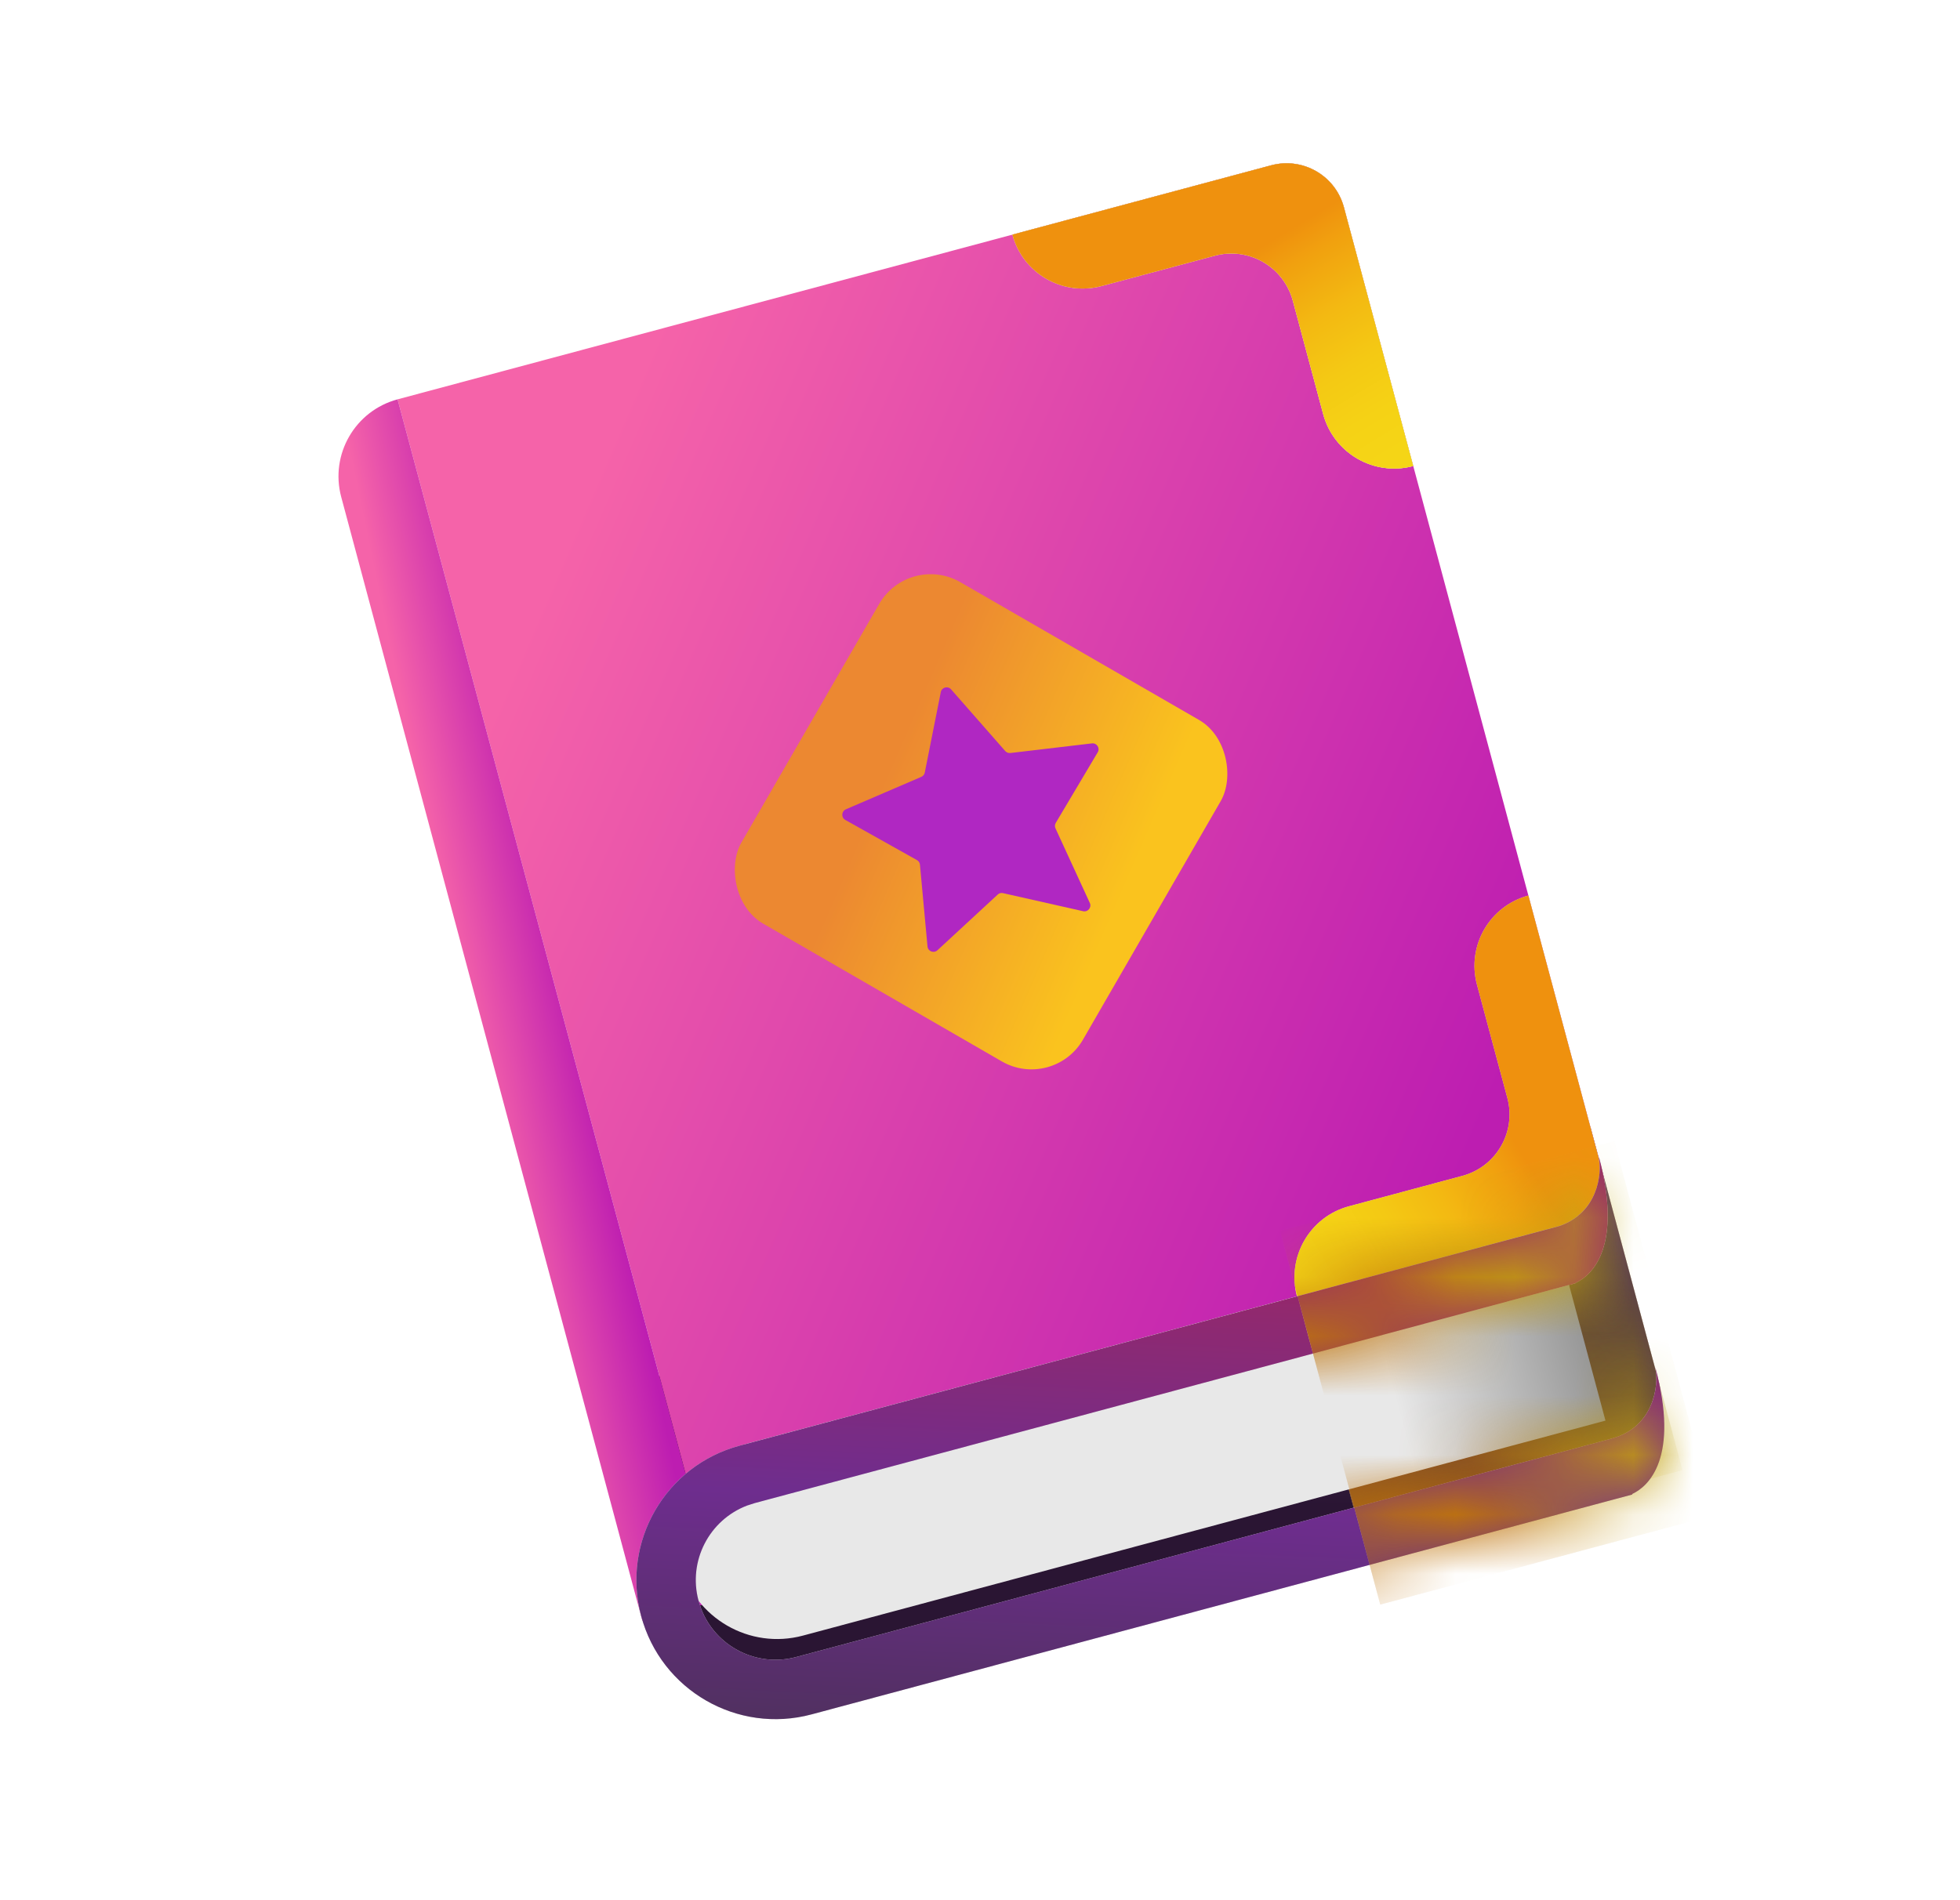
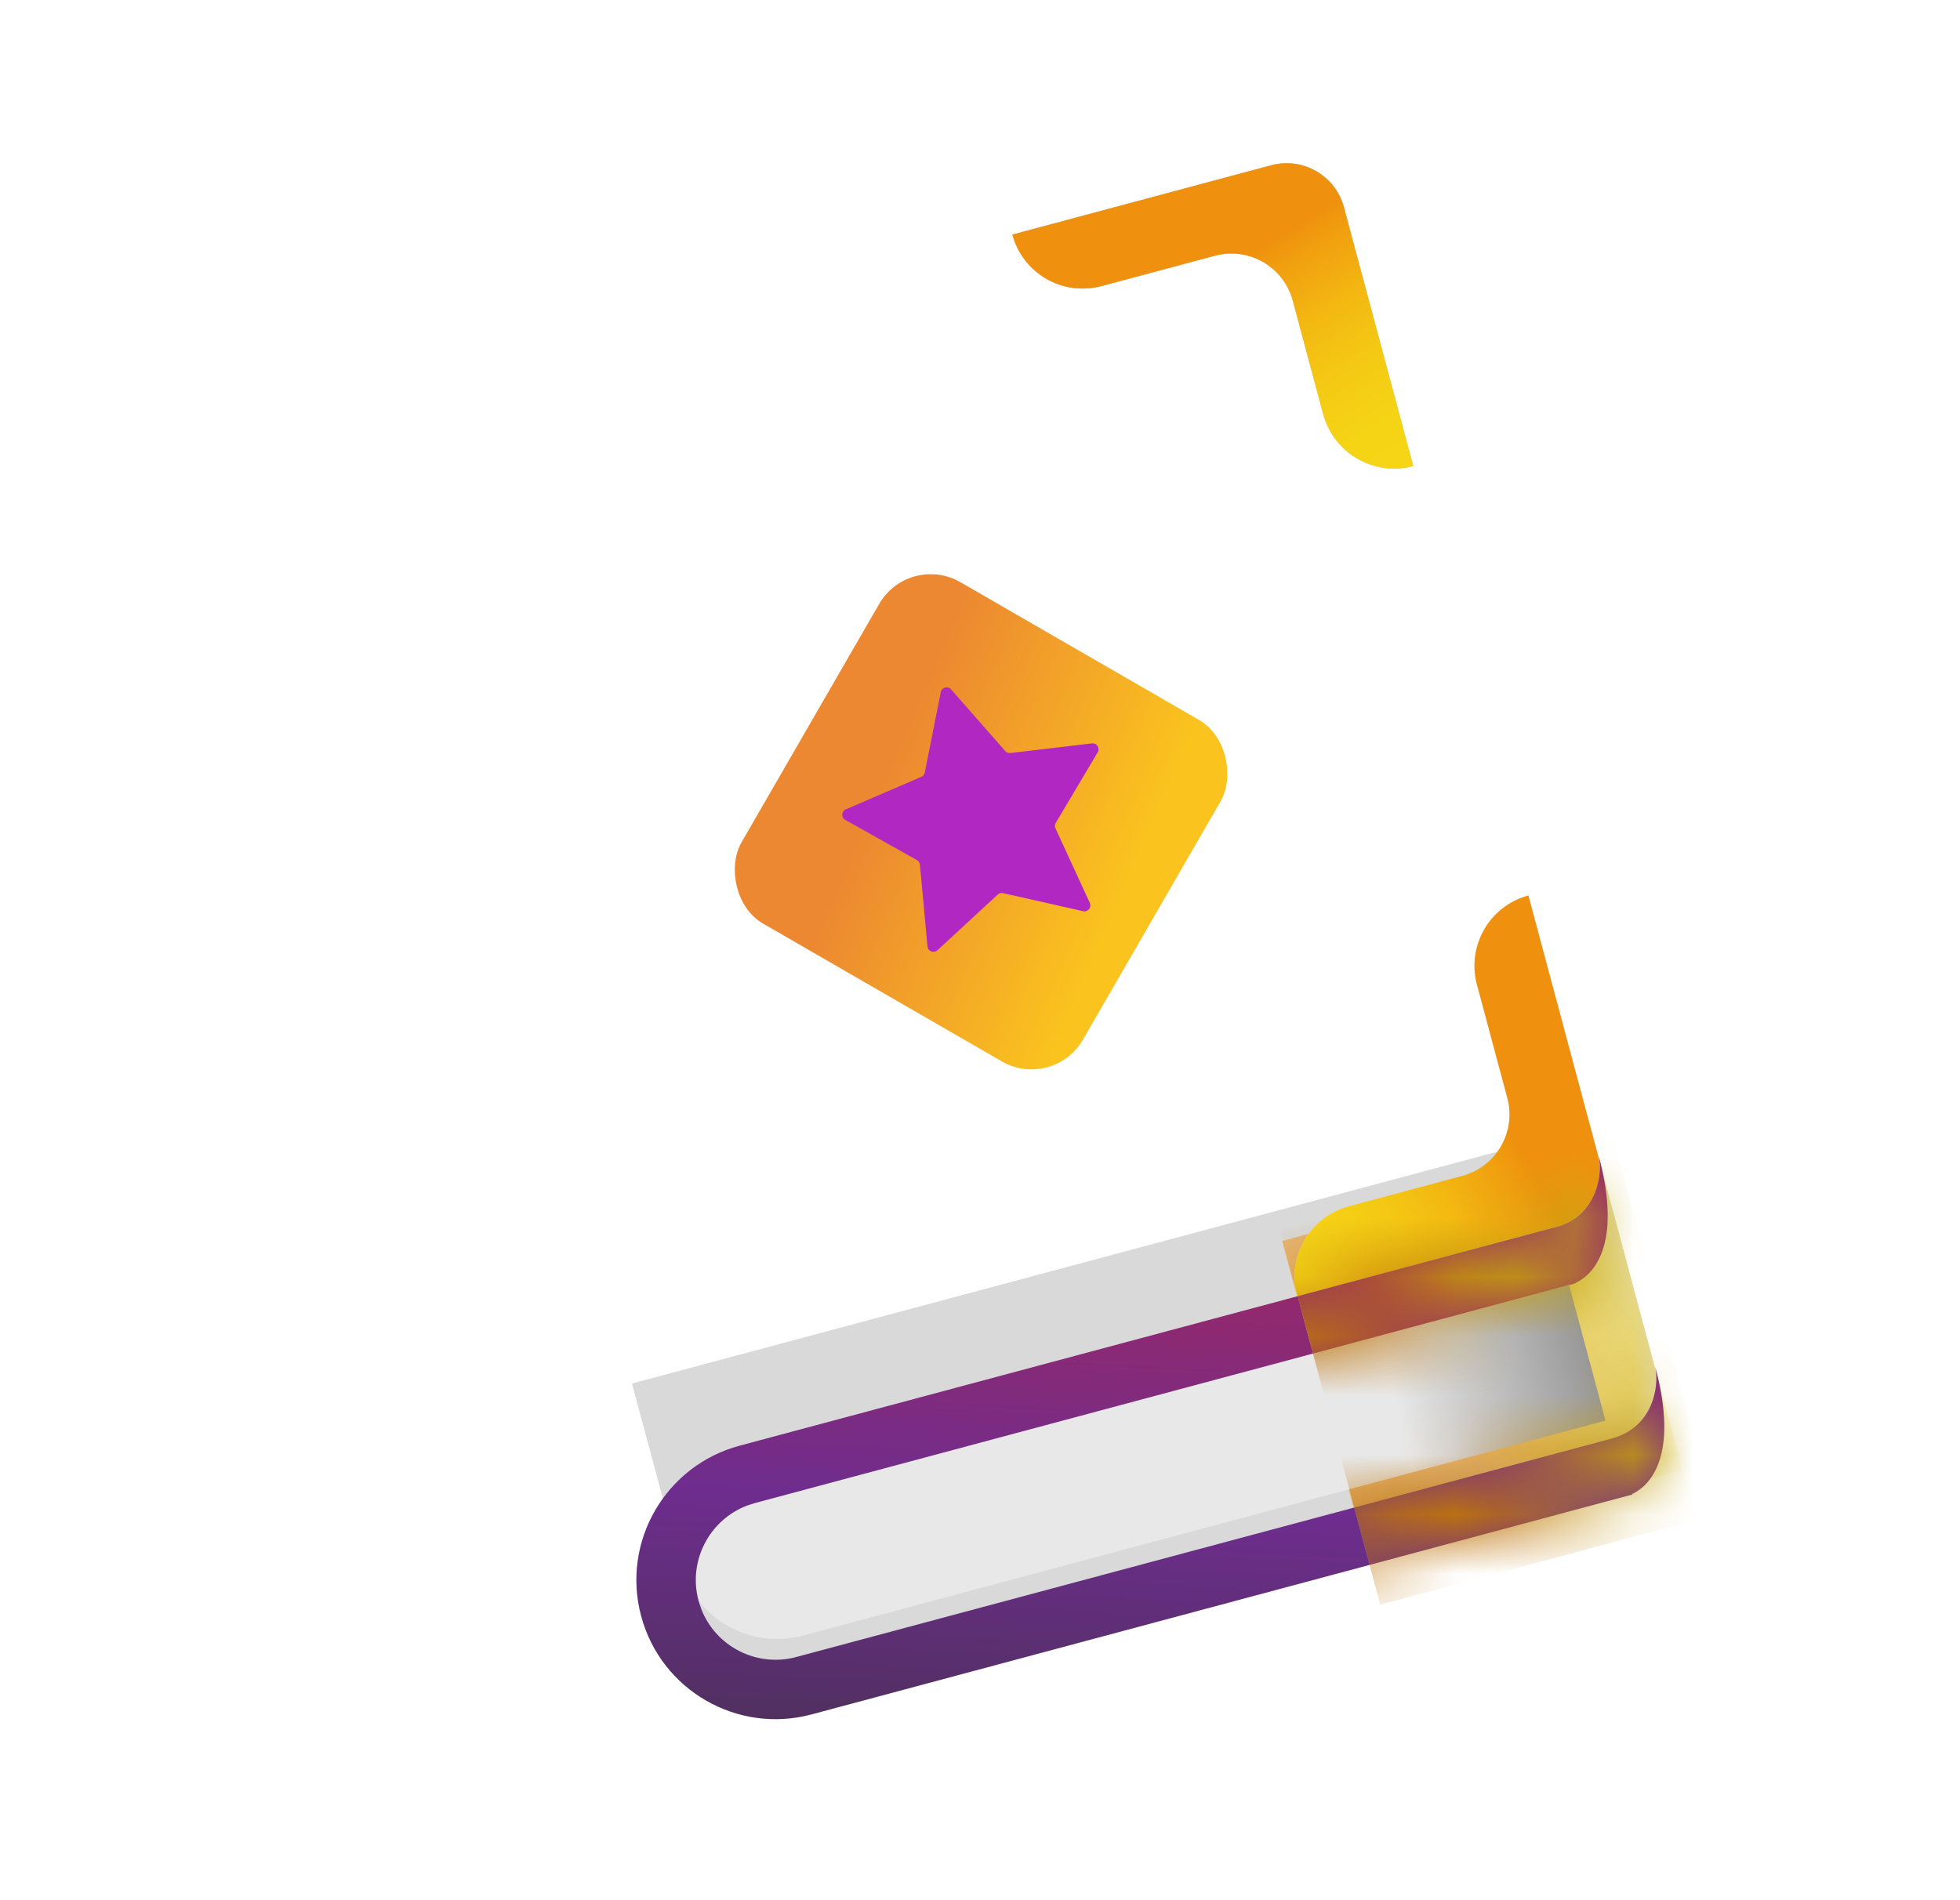
<svg xmlns="http://www.w3.org/2000/svg" width="33" height="32" viewBox="0 0 33 32" fill="none">
  <path d="M10.641 23.299L26.777 18.975L27.929 23.276C28.072 23.809 27.756 24.358 27.222 24.5L12.052 28.565L10.641 23.299Z" fill="#D9D9D9" />
-   <path d="M10.641 23.299L26.777 18.975L27.929 23.276C28.072 23.809 27.756 24.358 27.222 24.5L12.052 28.565L10.641 23.299Z" fill="url(#paint0_linear_9960_133677)" />
  <mask id="mask0_9960_133677" style="mask-type:alpha" maskUnits="userSpaceOnUse" x="10" y="18" width="18" height="11">
    <g opacity="0.8">
      <path d="M10.641 23.299L26.777 18.975L27.929 23.276C28.072 23.809 27.756 24.358 27.222 24.5L12.052 28.565L10.641 23.299Z" fill="#D9D9D9" />
      <path d="M10.641 23.299L26.777 18.975L27.929 23.276C28.072 23.809 27.756 24.358 27.222 24.5L12.052 28.565L10.641 23.299Z" fill="url(#paint1_linear_9960_133677)" />
    </g>
  </mask>
  <g mask="url(#mask0_9960_133677)">
    <g opacity="0.7">
-       <rect x="21.587" y="20.898" width="5.511" height="5.472" transform="rotate(-15 21.587 20.898)" fill="#D9D9D9" />
      <rect x="21.587" y="20.898" width="5.511" height="5.472" transform="rotate(-15 21.587 20.898)" fill="url(#paint2_linear_9960_133677)" />
-       <rect x="21.587" y="20.898" width="5.511" height="5.472" transform="rotate(-15 21.587 20.898)" fill="url(#paint3_linear_9960_133677)" fill-opacity="0.8" />
    </g>
  </g>
-   <path d="M6.694 6.725L21.402 2.784C21.936 2.641 22.484 2.957 22.627 3.491L26.983 19.746C27.126 20.28 26.809 20.828 26.276 20.971L11.568 24.912L6.694 6.725Z" fill="url(#paint4_linear_9960_133677)" />
-   <path d="M5.745 8.369C5.553 7.653 5.978 6.917 6.694 6.725L12.114 26.949L10.816 27.297L5.745 8.369Z" fill="url(#paint5_linear_9960_133677)" />
  <path d="M11.459 26.354C11.219 25.456 11.751 24.534 12.649 24.293L26.159 20.673L27.031 23.924L13.52 27.544C12.623 27.785 11.7 27.252 11.459 26.354Z" fill="url(#paint6_linear_9960_133677)" />
  <rect x="15.303" y="9.304" width="6.64" height="6.64" rx="1" transform="rotate(30 15.303 9.304)" fill="url(#paint7_linear_9960_133677)" />
  <path d="M21.402 2.784C21.936 2.641 22.484 2.957 22.627 3.491L23.794 7.848C23.134 8.025 22.455 7.633 22.278 6.972L21.767 5.063C21.613 4.492 21.026 4.152 20.454 4.306L19.624 4.528L18.545 4.817C17.892 4.992 17.221 4.604 17.046 3.951L21.402 2.784Z" fill="#D9D9D9" />
  <path d="M21.402 2.784C21.936 2.641 22.484 2.957 22.627 3.491L23.794 7.848C23.134 8.025 22.455 7.633 22.278 6.972L21.767 5.063C21.613 4.492 21.026 4.152 20.454 4.306L19.624 4.528L18.545 4.817C17.892 4.992 17.221 4.604 17.046 3.951L21.402 2.784Z" fill="url(#paint8_linear_9960_133677)" />
  <path d="M21.402 2.784C21.936 2.641 22.484 2.957 22.627 3.491L23.794 7.848C23.134 8.025 22.455 7.633 22.278 6.972L21.767 5.063C21.613 4.492 21.026 4.152 20.454 4.306L19.624 4.528L18.545 4.817C17.892 4.992 17.221 4.604 17.046 3.951L21.402 2.784Z" fill="#D9D9D9" />
  <path d="M21.402 2.784C21.936 2.641 22.484 2.957 22.627 3.491L23.794 7.848C23.134 8.025 22.455 7.633 22.278 6.972L21.767 5.063C21.613 4.492 21.026 4.152 20.454 4.306L19.624 4.528L18.545 4.817C17.892 4.992 17.221 4.604 17.046 3.951L21.402 2.784Z" fill="url(#paint9_linear_9960_133677)" />
  <path d="M26.9 19.438C27.043 19.972 26.727 20.52 26.193 20.663L21.837 21.83C21.66 21.17 22.052 20.491 22.712 20.314L24.621 19.802C25.192 19.649 25.532 19.062 25.379 18.49L25.156 17.66L24.867 16.581C24.692 15.928 25.08 15.256 25.733 15.081L26.9 19.438Z" fill="#D9D9D9" />
  <path d="M26.9 19.438C27.043 19.972 26.727 20.52 26.193 20.663L21.837 21.83C21.66 21.17 22.052 20.491 22.712 20.314L24.621 19.802C25.192 19.649 25.532 19.062 25.379 18.49L25.156 17.66L24.867 16.581C24.692 15.928 25.08 15.256 25.733 15.081L26.9 19.438Z" fill="url(#paint10_linear_9960_133677)" />
  <path d="M15.84 11.655C15.856 11.574 15.959 11.547 16.013 11.609L16.925 12.648C16.947 12.672 16.979 12.685 17.012 12.681L18.384 12.519C18.467 12.509 18.524 12.598 18.482 12.669L17.776 13.857C17.759 13.886 17.757 13.921 17.771 13.95L18.349 15.206C18.384 15.281 18.317 15.363 18.236 15.345L16.888 15.041C16.856 15.033 16.822 15.042 16.798 15.065L15.783 16.003C15.722 16.059 15.623 16.021 15.616 15.938L15.489 14.562C15.486 14.529 15.467 14.5 15.438 14.484L14.232 13.808C14.16 13.768 14.166 13.662 14.242 13.629L15.511 13.083C15.542 13.07 15.564 13.043 15.57 13.011L15.84 11.655Z" fill="#B027C2" />
  <path d="M26.918 19.469C27.325 20.991 26.809 21.476 26.528 21.604L26.53 21.609L26.487 21.62C26.472 21.626 26.459 21.633 26.446 21.636L26.445 21.632L12.71 25.312L12.579 25.354C11.943 25.596 11.581 26.285 11.761 26.956L11.803 27.087C12.044 27.723 12.734 28.085 13.405 27.905L27.14 24.225L27.139 24.224C27.83 24.039 27.939 23.352 27.87 23.023C28.278 24.545 27.761 25.03 27.481 25.159L27.483 25.168L13.664 28.871C12.415 29.206 11.13 28.465 10.795 27.215C10.46 25.965 11.202 24.681 12.452 24.346L26.257 20.647C26.884 20.435 26.984 19.787 26.918 19.469Z" fill="#D9D9D9" />
  <path d="M26.918 19.469C27.325 20.991 26.809 21.476 26.528 21.604L26.53 21.609L26.487 21.62C26.472 21.626 26.459 21.633 26.446 21.636L26.445 21.632L12.71 25.312L12.579 25.354C11.943 25.596 11.581 26.285 11.761 26.956L11.803 27.087C12.044 27.723 12.734 28.085 13.405 27.905L27.14 24.225L27.139 24.224C27.83 24.039 27.939 23.352 27.87 23.023C28.278 24.545 27.761 25.03 27.481 25.159L27.483 25.168L13.664 28.871C12.415 29.206 11.13 28.465 10.795 27.215C10.46 25.965 11.202 24.681 12.452 24.346L26.257 20.647C26.884 20.435 26.984 19.787 26.918 19.469Z" fill="url(#paint11_linear_9960_133677)" />
  <mask id="mask1_9960_133677" style="mask-type:alpha" maskUnits="userSpaceOnUse" x="10" y="19" width="19" height="10">
    <path d="M26.918 19.469C27.325 20.991 26.809 21.476 26.528 21.604L26.53 21.609L26.487 21.62C26.472 21.626 26.459 21.633 26.446 21.636L26.445 21.632L12.71 25.312L12.579 25.354C11.943 25.596 11.581 26.285 11.761 26.956L11.803 27.087C12.044 27.723 12.734 28.085 13.405 27.905L27.14 24.225L27.139 24.224C27.83 24.039 27.939 23.352 27.87 23.023C28.278 24.545 27.761 25.03 27.481 25.159L27.483 25.168L13.664 28.871C12.415 29.206 11.13 28.465 10.795 27.215C10.46 25.965 11.202 24.681 12.452 24.346L26.257 20.647C26.884 20.435 26.984 19.787 26.918 19.469Z" fill="url(#paint12_linear_9960_133677)" />
  </mask>
  <g mask="url(#mask1_9960_133677)">
    <rect x="21.552" y="20.725" width="5.825" height="6.519" transform="rotate(-15 21.552 20.725)" fill="#D9D9D9" />
    <rect x="21.552" y="20.725" width="5.825" height="6.519" transform="rotate(-15 21.552 20.725)" fill="url(#paint13_linear_9960_133677)" />
    <rect x="21.552" y="20.725" width="5.825" height="6.519" transform="rotate(-15 21.552 20.725)" fill="black" fill-opacity="0.2" />
  </g>
  <defs>
    <linearGradient id="paint0_linear_9960_133677" x1="26.322" y1="18.694" x2="26.206" y2="25.401" gradientUnits="userSpaceOnUse">
      <stop stop-color="#8755A0" />
      <stop offset="1" stop-color="#2A1533" />
    </linearGradient>
    <linearGradient id="paint1_linear_9960_133677" x1="26.322" y1="18.694" x2="26.206" y2="25.401" gradientUnits="userSpaceOnUse">
      <stop stop-color="#8755A0" />
      <stop offset="1" stop-color="#2A1533" />
    </linearGradient>
    <linearGradient id="paint2_linear_9960_133677" x1="27.206" y1="22.474" x2="21.15" y2="24.239" gradientUnits="userSpaceOnUse">
      <stop stop-color="#F5D516" />
      <stop offset="0.118" stop-color="#F5D215" />
      <stop offset="0.26" stop-color="#F4C914" />
      <stop offset="0.412" stop-color="#F3B912" />
      <stop offset="0.571" stop-color="#F1A10F" />
      <stop offset="0.657" stop-color="#EF910E" />
    </linearGradient>
    <linearGradient id="paint3_linear_9960_133677" x1="24.342" y1="26.716" x2="26.404" y2="21.385" gradientUnits="userSpaceOnUse">
      <stop stop-opacity="0" />
      <stop offset="1" />
    </linearGradient>
    <linearGradient id="paint4_linear_9960_133677" x1="25" y1="18.876" x2="8.398" y2="11.7" gradientUnits="userSpaceOnUse">
      <stop stop-color="#BD1DB1" />
      <stop offset="1" stop-color="#F563A9" />
    </linearGradient>
    <linearGradient id="paint5_linear_9960_133677" x1="11.301" y1="24.457" x2="9.434" y2="24.841" gradientUnits="userSpaceOnUse">
      <stop stop-color="#BD1DB1" />
      <stop offset="1" stop-color="#F563A9" />
    </linearGradient>
    <linearGradient id="paint6_linear_9960_133677" x1="11.459" y1="26.354" x2="26.595" y2="22.299" gradientUnits="userSpaceOnUse">
      <stop offset="0.788" stop-color="#E8E8E8" />
      <stop offset="1" stop-color="#989898" />
    </linearGradient>
    <linearGradient id="paint7_linear_9960_133677" x1="21.058" y1="10.411" x2="14.751" y2="11.135" gradientUnits="userSpaceOnUse">
      <stop stop-color="#FAC31E" />
      <stop offset="0.701" stop-color="#EC8831" />
    </linearGradient>
    <linearGradient id="paint8_linear_9960_133677" x1="22.288" y1="8.363" x2="19.025" y2="2.962" gradientUnits="userSpaceOnUse">
      <stop stop-color="#F5D516" />
      <stop offset="0.118" stop-color="#F5D215" />
      <stop offset="0.26" stop-color="#F4C914" />
      <stop offset="0.412" stop-color="#F3B912" />
      <stop offset="0.571" stop-color="#F1A10F" />
      <stop offset="0.657" stop-color="#EF910E" />
    </linearGradient>
    <linearGradient id="paint9_linear_9960_133677" x1="22.288" y1="8.363" x2="19.025" y2="2.962" gradientUnits="userSpaceOnUse">
      <stop stop-color="#F5D516" />
      <stop offset="0.118" stop-color="#F5D215" />
      <stop offset="0.26" stop-color="#F4C914" />
      <stop offset="0.412" stop-color="#F3B912" />
      <stop offset="0.571" stop-color="#F1A10F" />
      <stop offset="0.657" stop-color="#EF910E" />
    </linearGradient>
    <linearGradient id="paint10_linear_9960_133677" x1="21.321" y1="20.324" x2="26.723" y2="17.061" gradientUnits="userSpaceOnUse">
      <stop stop-color="#F5D516" />
      <stop offset="0.118" stop-color="#F5D215" />
      <stop offset="0.26" stop-color="#F4C914" />
      <stop offset="0.412" stop-color="#F3B912" />
      <stop offset="0.571" stop-color="#F1A10F" />
      <stop offset="0.657" stop-color="#EF910E" />
    </linearGradient>
    <linearGradient id="paint11_linear_9960_133677" x1="21.793" y1="21.042" x2="21.334" y2="30.881" gradientUnits="userSpaceOnUse">
      <stop offset="0.054" stop-color="#96286A" />
      <stop offset="0.456" stop-color="#6E2D8E" />
      <stop offset="1" stop-color="#45314E" />
    </linearGradient>
    <linearGradient id="paint12_linear_9960_133677" x1="19.442" y1="21.486" x2="20.99" y2="26.871" gradientUnits="userSpaceOnUse">
      <stop stop-color="#5229D3" />
      <stop offset="0.356" stop-color="#595DAC" />
      <stop offset="1" stop-color="#6F84B7" />
    </linearGradient>
    <linearGradient id="paint13_linear_9960_133677" x1="27.491" y1="22.603" x2="20.982" y2="24.287" gradientUnits="userSpaceOnUse">
      <stop stop-color="#F5D516" />
      <stop offset="0.118" stop-color="#F5D215" />
      <stop offset="0.26" stop-color="#F4C914" />
      <stop offset="0.412" stop-color="#F3B912" />
      <stop offset="0.571" stop-color="#F1A10F" />
      <stop offset="0.657" stop-color="#EF910E" />
    </linearGradient>
  </defs>
</svg>